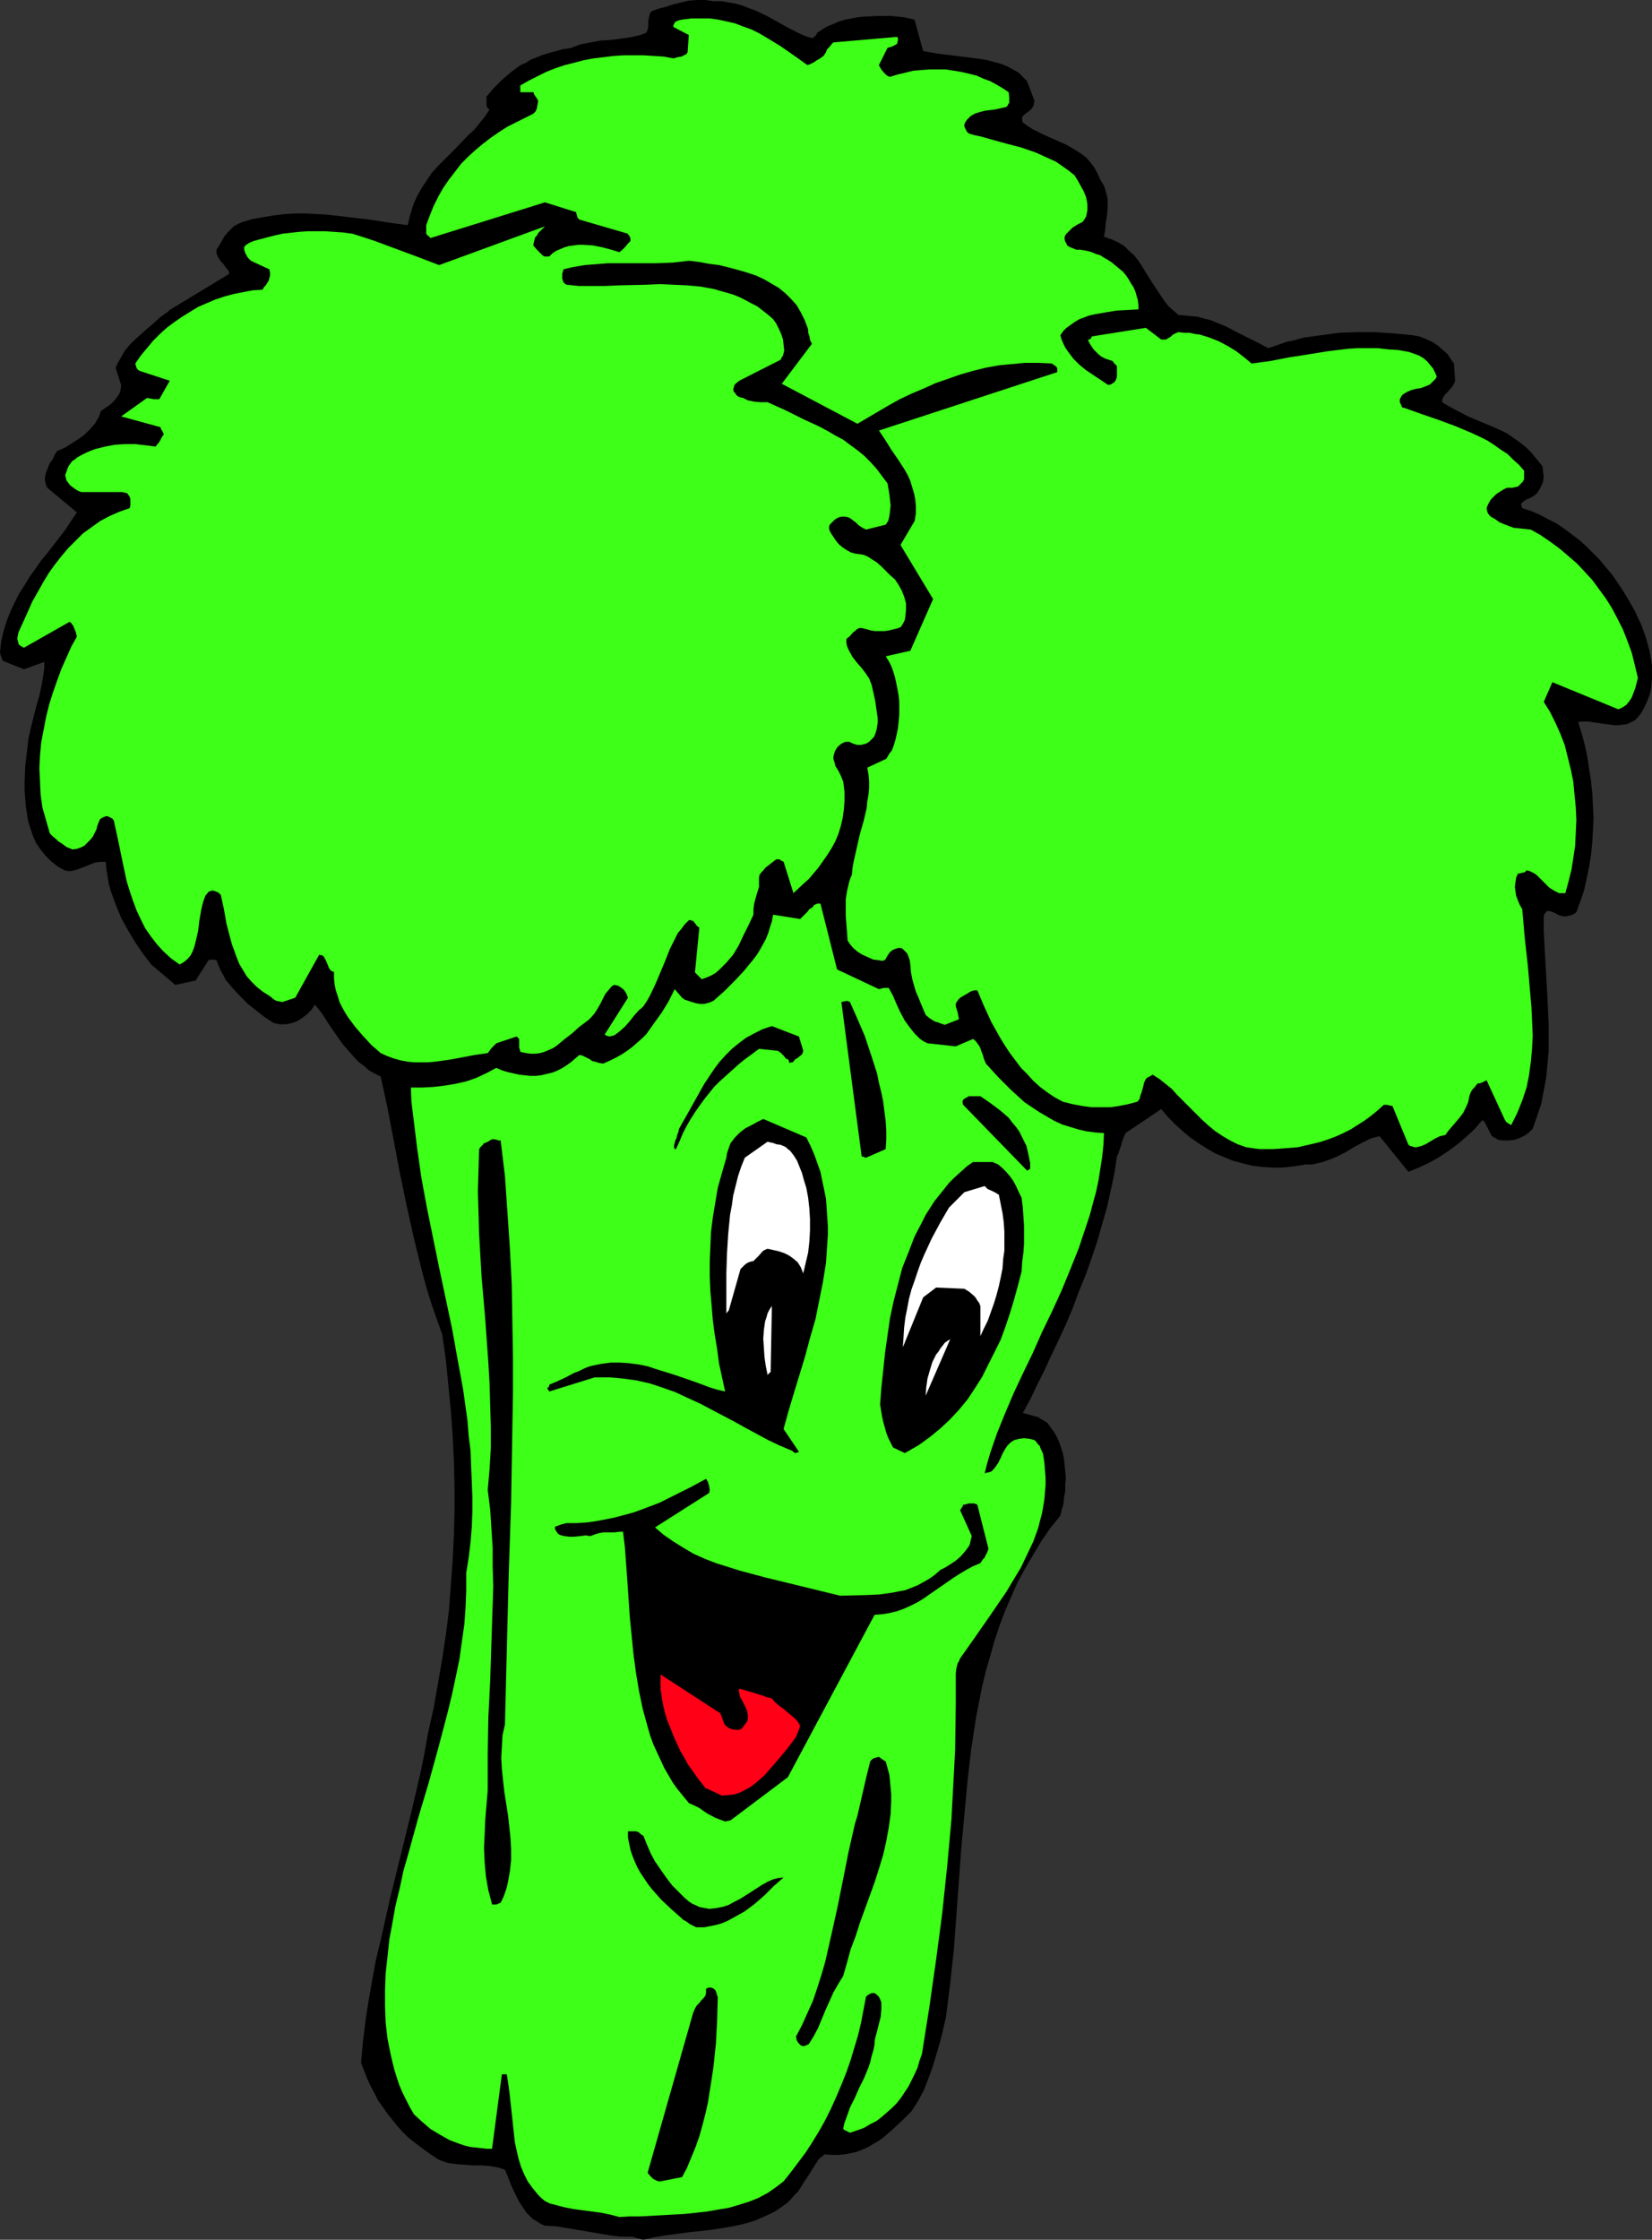
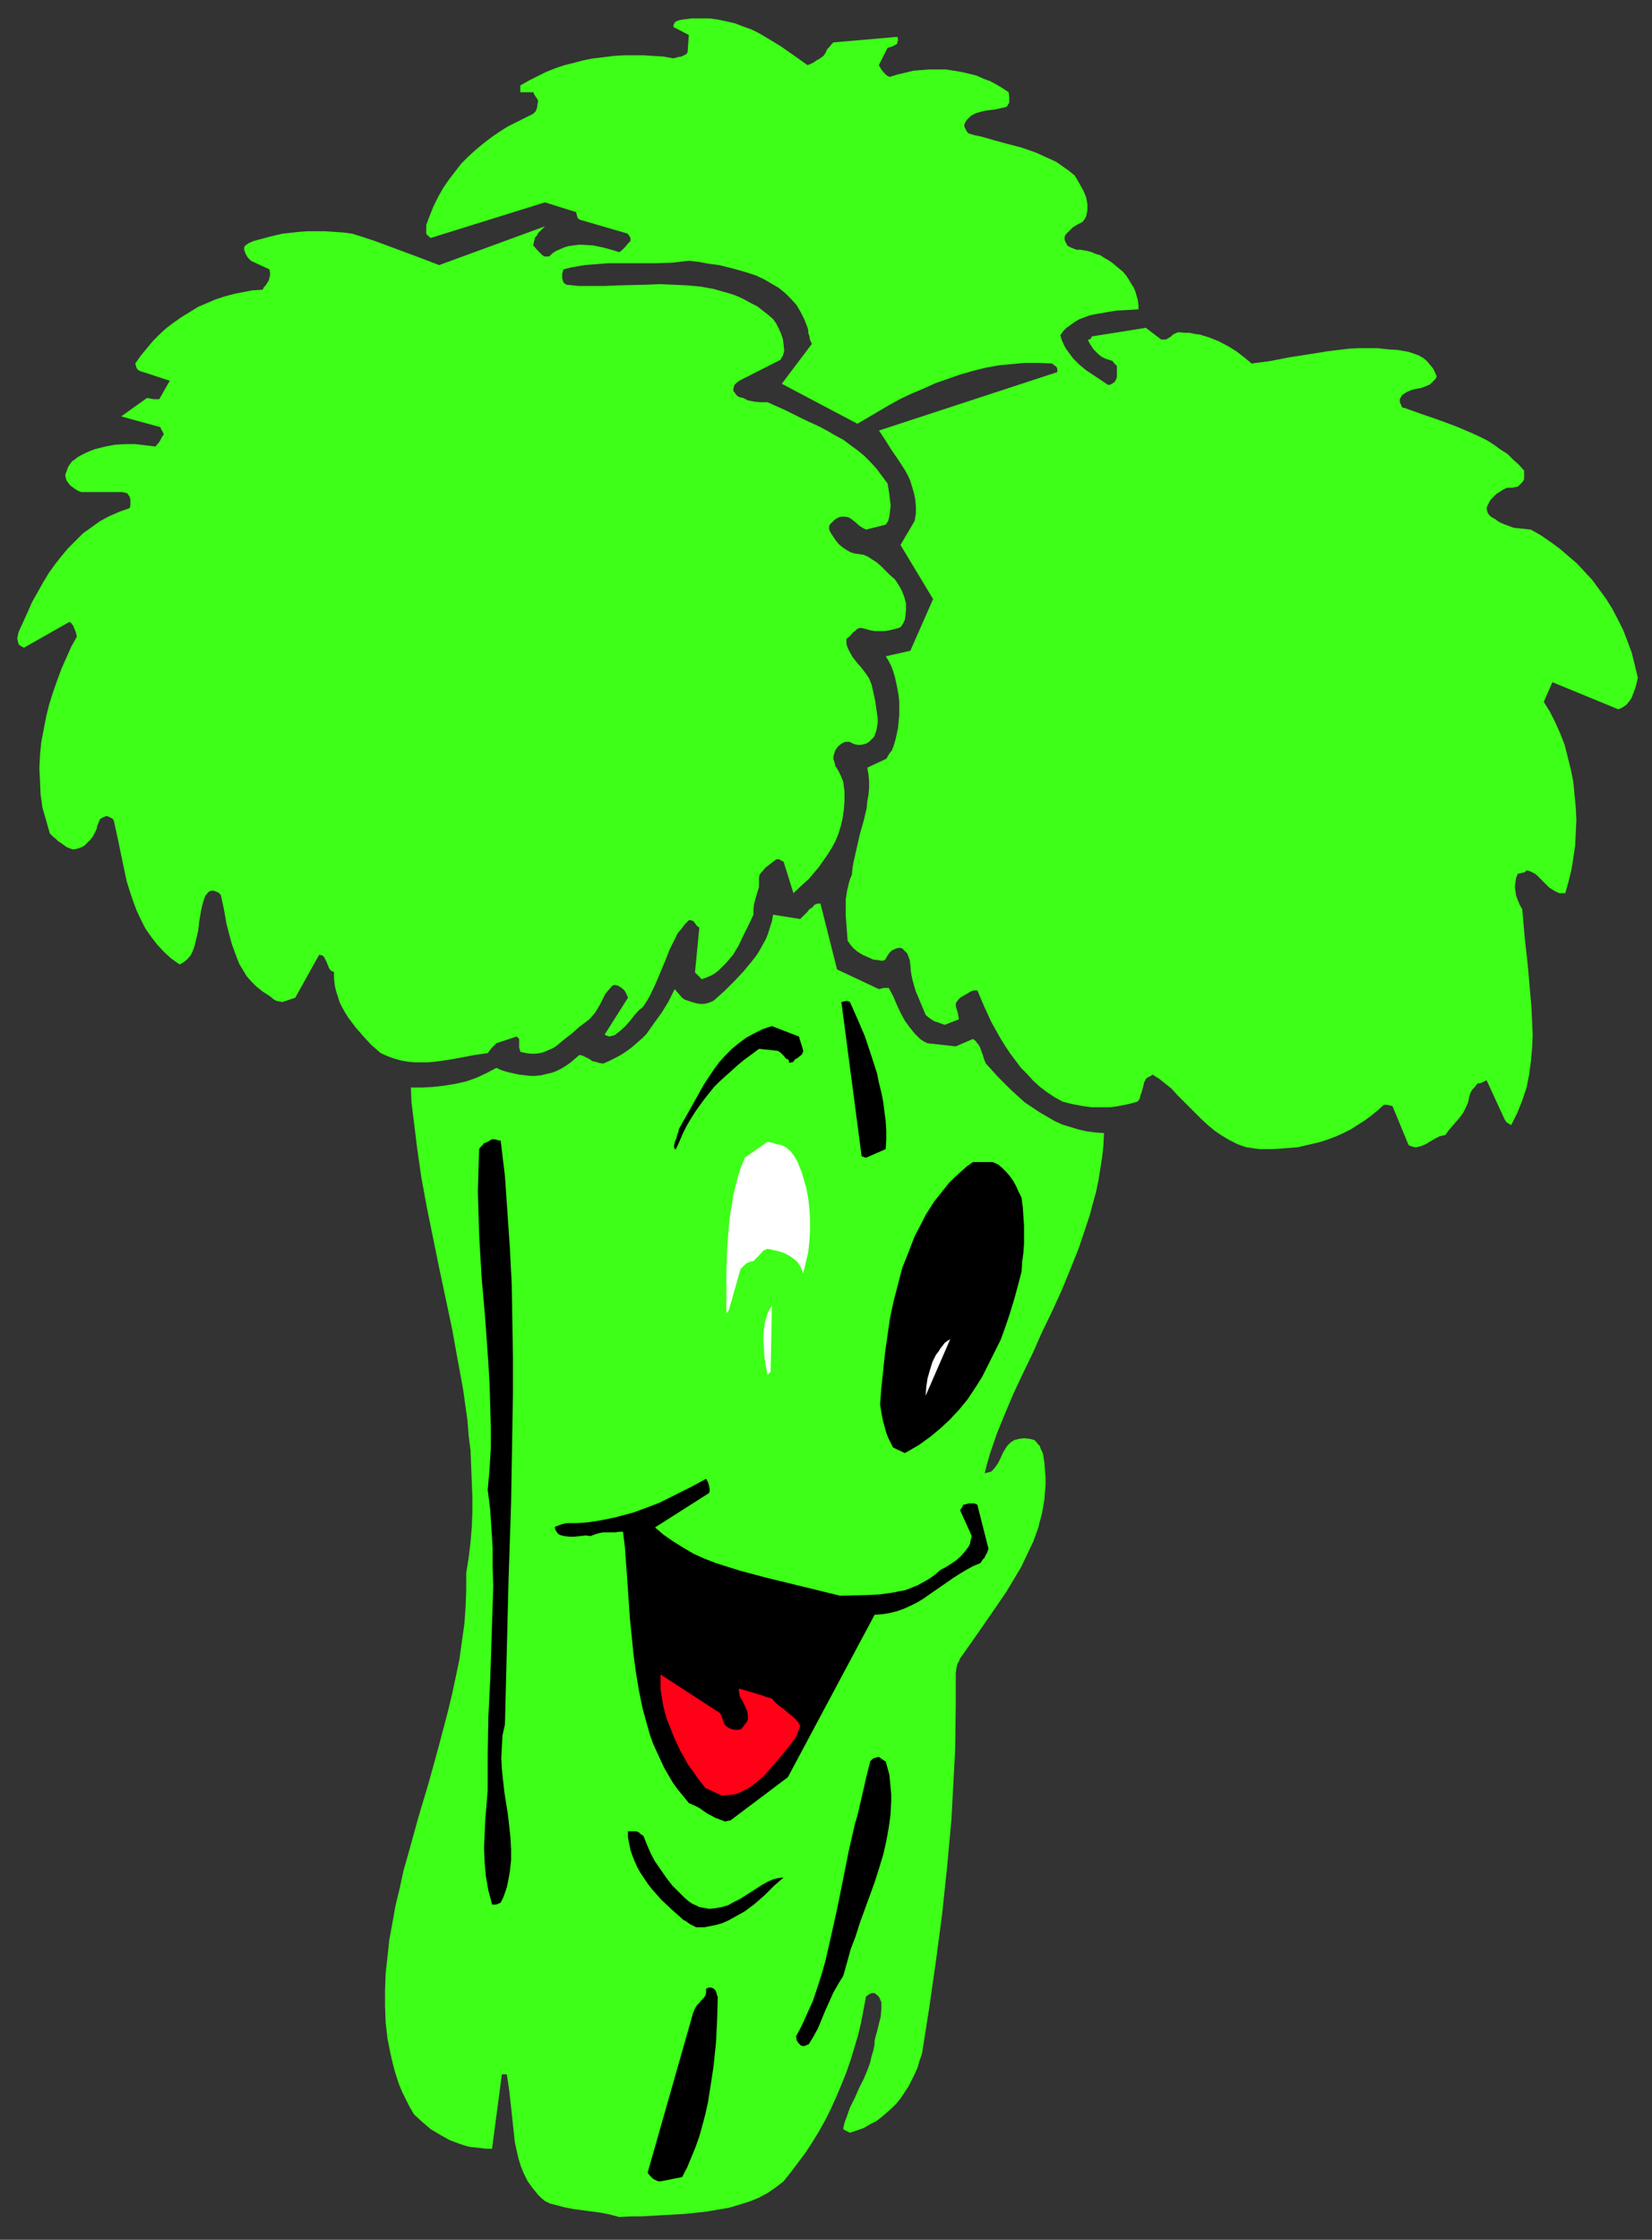
<svg xmlns="http://www.w3.org/2000/svg" xmlns:ns1="http://sodipodi.sourceforge.net/DTD/sodipodi-0.dtd" xmlns:ns2="http://www.inkscape.org/namespaces/inkscape" version="1.0" width="114.844mm" height="155.668mm" id="svg19" ns1:docname="Broccoli - Happy.wmf">
  <rect width="100%" height="100%" fill="#333333" stroke="none" />
  <ns1:namedview id="namedview19" pagecolor="#ffffff" bordercolor="#000000" borderopacity="0.25" ns2:showpageshadow="2" ns2:pageopacity="0.0" ns2:pagecheckerboard="0" ns2:deskcolor="#d1d1d1" ns2:document-units="mm" />
  <defs id="defs1">
    <pattern id="WMFhbasepattern" patternUnits="userSpaceOnUse" width="6" height="6" x="0" y="0" />
  </defs>
-   <path style="fill:#000000;fill-opacity:1;fill-rule:evenodd;stroke:none" d="m 169.033,588.353 2.747,-0.646 2.909,-0.485 5.979,-0.808 5.979,-0.646 3.07,-0.485 2.909,-0.485 2.909,-0.646 2.747,-0.808 2.586,-1.131 2.424,-1.131 1.293,-0.808 1.131,-0.808 1.131,-0.808 0.97,-0.97 0.97,-1.131 0.97,-0.97 0.808,-1.293 0.808,-1.293 0.646,-0.97 0.646,-0.97 1.293,-2.101 0.646,-0.97 0.485,-0.808 0.808,-0.646 0.808,-0.646 1.778,0.162 h 1.778 l 1.778,-0.162 1.616,-0.323 1.454,-0.323 1.616,-0.646 1.454,-0.646 1.293,-0.808 1.454,-0.808 1.293,-0.97 2.424,-2.101 2.424,-2.262 2.424,-2.424 1.778,-2.747 1.454,-2.747 1.131,-2.909 1.131,-3.07 0.97,-3.232 0.97,-3.232 0.808,-3.232 0.808,-3.555 1.131,-8.888 0.97,-9.049 1.293,-17.775 0.646,-8.726 0.808,-8.726 0.808,-8.726 0.97,-8.403 0.646,-4.201 0.646,-4.201 0.808,-4.201 0.808,-4.04 0.97,-4.04 1.131,-3.878 1.131,-4.04 1.293,-3.878 1.454,-3.878 1.616,-3.717 1.616,-3.717 1.939,-3.555 2.101,-3.555 2.101,-3.555 2.424,-3.555 2.747,-3.393 0.323,-1.454 0.485,-1.616 0.162,-1.778 0.323,-1.616 v -1.778 l 0.162,-1.616 -0.162,-1.778 -0.162,-1.616 -0.162,-1.616 -0.323,-1.616 -0.485,-1.454 -0.485,-1.454 -0.646,-1.454 -0.808,-1.293 -0.808,-1.131 -0.808,-1.131 -0.808,-0.485 -0.808,-0.485 -0.323,-0.162 -0.162,-0.162 -0.162,-0.162 v 0 l -4.202,-1.131 1.939,-3.555 1.778,-3.717 1.939,-3.878 1.778,-3.878 1.939,-4.04 1.939,-4.201 1.778,-4.201 1.616,-4.363 1.778,-4.363 1.616,-4.525 1.454,-4.363 1.293,-4.525 1.293,-4.525 0.97,-4.363 0.97,-4.525 0.646,-4.363 0.323,-0.646 0.162,-0.485 0.323,-0.97 0.323,-0.808 0.162,-0.808 0.485,-1.293 0.485,-1.131 9.373,-6.302 1.778,2.101 1.939,1.939 1.939,1.778 1.939,1.616 2.101,1.454 2.262,1.454 2.262,1.293 2.262,0.97 2.424,0.97 2.424,0.646 2.586,0.646 2.586,0.323 2.747,0.162 h 2.747 l 2.909,-0.323 3.07,-0.485 h 1.616 l 1.454,-0.323 1.454,-0.323 1.293,-0.485 1.293,-0.485 1.131,-0.485 2.262,-1.131 2.101,-1.293 2.101,-1.131 2.262,-1.131 1.131,-0.323 1.293,-0.323 7.595,9.372 2.747,-1.131 2.747,-1.293 2.586,-1.454 2.424,-1.616 2.424,-1.778 2.262,-1.939 2.262,-2.101 1.939,-2.262 0.485,0.323 0.323,0.485 0.646,1.293 0.646,1.293 0.323,0.646 0.646,0.485 0.646,0.323 0.485,0.323 1.454,0.162 h 1.293 l 1.454,-0.162 1.454,-0.485 1.293,-0.646 1.131,-0.808 0.97,-0.97 1.131,-3.232 1.131,-3.393 0.646,-3.393 0.646,-3.393 0.323,-3.555 0.323,-3.393 v -3.555 -3.555 l -0.323,-7.11 -0.808,-14.22 -0.162,-3.555 v -3.393 l 0.162,-0.646 0.323,-0.323 0.162,-0.323 0.323,-0.162 h 0.162 0.323 l 0.646,0.162 0.808,0.323 0.808,0.485 0.808,0.323 1.131,0.162 0.646,-0.162 0.808,-0.162 0.808,-0.323 0.646,-0.485 1.131,-3.07 0.97,-2.909 0.646,-3.07 0.646,-3.07 0.485,-3.07 0.323,-3.232 0.162,-3.07 0.162,-3.232 -0.162,-3.232 -0.162,-3.232 -0.323,-3.232 -0.485,-3.07 -0.485,-3.232 -0.646,-3.07 -0.808,-3.07 -0.97,-3.07 0.808,-0.162 h 0.97 0.97 l 0.97,0.162 2.262,0.323 2.424,0.323 1.131,0.162 h 1.131 l 1.131,-0.162 1.131,-0.162 0.97,-0.485 0.97,-0.485 0.808,-0.808 0.808,-0.97 0.97,-1.778 0.808,-1.778 0.646,-1.778 0.323,-1.778 0.162,-1.939 V 176.619 174.68 l -0.323,-1.939 -0.323,-1.778 -0.485,-1.778 -0.485,-1.778 -0.646,-1.778 -0.646,-1.778 -0.808,-1.616 -0.646,-1.454 -0.808,-1.454 -1.293,-2.262 -1.293,-2.101 -1.293,-1.939 -1.454,-2.101 -1.616,-1.939 -1.616,-1.939 -1.778,-1.778 -1.778,-1.778 -1.778,-1.616 -1.939,-1.454 -1.939,-1.454 -2.101,-1.454 -2.262,-1.131 -2.101,-1.131 -2.262,-0.97 -2.424,-0.808 -0.162,-0.485 -0.162,-0.485 0.162,-0.323 0.323,-0.323 0.485,-0.323 0.485,-0.323 1.131,-0.485 0.808,-0.485 0.808,-0.646 0.646,-0.97 0.485,-0.97 0.485,-1.131 0.162,-1.293 -0.162,-1.293 -0.162,-1.454 -1.454,-1.778 -1.454,-1.778 -1.454,-1.454 -1.616,-1.293 -1.616,-1.131 -1.616,-1.131 -1.616,-0.808 -1.778,-0.808 -6.949,-2.909 -3.394,-1.778 -1.778,-0.97 -1.616,-0.97 v -0.485 -0.323 l 0.323,-0.646 0.485,-0.646 0.646,-0.646 1.131,-1.293 0.485,-0.808 0.323,-0.808 -0.323,-4.525 -0.808,-1.131 -0.808,-1.293 -1.293,-1.131 -1.293,-1.131 -1.454,-0.97 -1.778,-0.808 -1.616,-0.646 -1.778,-0.323 -5.01,-0.485 -4.848,-0.323 h -4.848 l -4.686,0.162 -4.686,0.646 -2.424,0.323 -2.262,0.323 -2.262,0.646 -2.262,0.485 -2.262,0.808 -2.424,0.808 -2.747,-1.454 -2.586,-1.293 -2.909,-1.454 -2.747,-1.454 -2.747,-1.131 -1.616,-0.646 -1.454,-0.323 -1.616,-0.485 -1.616,-0.162 -1.778,-0.162 -1.778,-0.162 -1.293,-1.131 -1.293,-1.131 -1.131,-1.454 -0.97,-1.454 -1.939,-2.909 -1.939,-3.07 -0.97,-1.616 -0.97,-1.454 -1.131,-1.454 -1.293,-1.131 -1.293,-1.293 -1.616,-0.97 -1.778,-0.808 -1.939,-0.646 0.323,-1.778 0.162,-1.939 0.323,-1.939 0.162,-1.939 v -2.101 l -0.162,-0.97 -0.485,-1.778 -0.323,-0.97 -0.485,-0.808 -0.485,-0.808 -0.808,-1.778 -0.808,-1.454 -0.97,-1.293 -1.131,-1.293 -1.293,-0.97 -1.293,-0.808 -1.293,-0.808 -1.454,-0.808 -5.818,-2.585 -2.909,-1.454 -1.293,-0.808 -1.293,-0.97 -0.162,-0.485 v -0.485 -0.323 l 0.162,-0.323 0.485,-0.485 0.646,-0.485 0.646,-0.485 0.646,-0.646 0.162,-0.323 0.323,-0.485 v -0.485 l 0.162,-0.646 -1.939,-5.171 -1.131,-1.131 -1.131,-1.131 -1.454,-0.808 -1.454,-0.808 -1.616,-0.646 -1.778,-0.485 -1.778,-0.485 -1.778,-0.323 -3.878,-0.485 -3.878,-0.485 -3.878,-0.485 -1.778,-0.323 -1.778,-0.323 -2.262,-8.241 -1.454,-0.323 -1.454,-0.323 -1.616,-0.162 -1.616,-0.162 h -1.616 -1.778 l -3.555,0.162 -1.778,0.162 -1.616,0.323 -1.778,0.323 -1.616,0.485 -1.454,0.646 -1.616,0.646 -1.293,0.808 -1.293,0.808 -0.162,0.323 -0.162,0.323 -0.485,0.485 -0.485,0.323 h -0.162 v 0 l -1.616,-0.485 -1.454,-0.646 -2.909,-1.454 -2.909,-1.616 -2.909,-1.616 -3.07,-1.454 -1.778,-0.646 -1.616,-0.646 -1.778,-0.485 -1.778,-0.323 -1.939,-0.323 h -2.101 L 185.355,0 h -2.262 l -2.101,0.162 -2.101,0.485 -1.939,0.485 -1.939,0.646 -1.939,0.485 -1.778,0.646 -0.485,0.485 -0.162,0.646 -0.162,0.646 -0.162,0.808 v 1.616 l -0.162,0.646 -0.323,0.808 -1.131,0.485 -1.131,0.323 -2.262,0.485 -2.424,0.323 -2.586,0.323 -2.586,0.162 -2.586,0.485 -2.586,0.485 -1.293,0.485 -1.293,0.485 -2.101,0.323 -1.778,0.485 -1.778,0.485 -1.616,0.485 -1.616,0.646 -1.616,0.646 -1.293,0.808 -1.454,0.646 -1.293,0.97 -1.131,0.808 -2.424,2.101 -2.101,2.101 -1.939,2.262 v 0.97 0.97 0.323 l 0.162,0.485 0.162,0.323 0.485,0.323 -1.293,1.939 -1.293,1.616 -1.454,1.778 -1.616,1.454 -3.07,3.232 -3.232,3.232 -1.616,1.616 -1.616,1.778 -1.293,1.939 -1.293,1.939 -1.293,2.262 -0.97,2.262 -0.808,2.585 -0.323,1.293 -0.323,1.454 -2.424,-0.323 -2.424,-0.323 -5.171,-0.808 -5.494,-0.646 -5.494,-0.646 -2.909,-0.162 -2.747,-0.162 h -2.747 l -2.909,0.162 -2.747,0.323 -2.909,0.485 -2.747,0.485 -2.747,0.808 -1.131,0.485 -1.131,0.646 -0.808,0.808 -0.808,0.808 -0.808,0.97 -0.646,1.131 -0.646,1.131 -0.808,1.293 v 0.485 0.485 l 0.323,0.808 0.485,0.808 0.485,0.646 0.646,0.646 0.485,0.808 0.646,0.646 0.323,0.97 -15.998,9.695 v 0.162 l -2.262,1.616 -1.939,1.778 -1.939,1.616 -1.939,1.778 -1.778,1.616 -1.616,1.939 -0.646,1.131 -0.646,1.131 -0.646,1.131 -0.485,1.131 1.454,4.525 -0.162,1.293 -0.323,0.97 -0.646,0.97 -0.646,0.808 -0.808,0.808 -0.808,0.646 -1.939,1.293 -0.323,0.97 -0.323,0.808 -0.485,0.808 -0.485,0.808 -1.293,1.454 -1.454,1.454 -1.616,1.131 -1.778,1.131 -1.778,1.131 -1.939,0.808 -0.646,0.97 -0.485,1.131 -0.808,1.131 -0.485,1.131 -0.485,1.293 -0.323,1.293 v 0.808 l 0.162,0.646 0.162,0.646 0.323,0.646 7.757,6.464 -1.454,2.101 -1.454,2.262 -3.232,4.201 -1.616,2.101 -1.616,1.939 -3.07,4.363 -1.293,2.101 -1.454,2.262 -1.131,2.262 -1.131,2.424 -0.97,2.424 -0.808,2.585 -0.646,2.747 L 0,171.287 l 0.162,0.808 0.323,0.808 0.162,0.485 v 0.162 0 l 5.656,2.262 5.333,-1.939 v 1.454 l -0.162,1.454 -0.485,2.909 -0.646,3.07 -0.808,2.747 -1.454,5.817 -0.646,2.909 -0.323,2.909 -0.485,4.201 -0.162,4.201 v 2.101 l 0.162,2.101 0.162,2.101 0.323,2.101 0.323,1.939 0.646,1.939 0.646,1.939 0.808,1.778 1.131,1.616 1.293,1.616 1.454,1.454 1.616,1.293 0.808,0.485 0.646,0.323 0.485,0.323 h 0.162 v 0 l 0.808,0.162 h 0.646 l 1.454,-0.323 1.293,-0.485 1.293,-0.485 1.131,-0.485 1.293,-0.485 1.293,-0.162 h 0.646 0.808 l 0.162,1.939 0.323,1.939 0.323,1.939 0.485,1.778 0.646,1.778 0.646,1.778 1.454,3.555 1.778,3.232 1.939,3.232 2.101,3.07 2.101,2.747 6.302,5.333 5.333,-1.131 3.394,-5.332 0.323,-0.162 h 0.646 0.646 l 0.485,0.162 0.485,1.293 0.646,1.454 0.646,1.131 0.646,1.293 0.97,1.131 0.808,0.97 1.939,2.101 2.101,2.101 2.262,1.778 2.262,1.778 2.262,1.454 0.808,0.162 0.808,0.162 h 1.616 l 1.616,-0.323 1.293,-0.485 1.293,-0.808 1.293,-0.97 1.131,-1.131 0.97,-1.454 1.939,2.424 1.616,2.585 1.778,2.585 1.939,2.747 2.101,2.424 1.131,1.293 1.131,1.131 1.293,0.97 1.293,1.131 1.454,0.808 1.616,0.808 1.778,8.241 1.616,8.403 1.616,8.564 1.778,8.564 1.939,8.726 2.101,8.564 1.131,4.201 1.293,4.201 1.454,4.201 1.454,4.04 0.97,6.787 0.646,6.625 0.646,6.625 0.485,6.625 0.323,6.625 0.162,6.464 v 6.464 l -0.162,6.625 -0.323,6.464 -0.485,6.625 -0.485,6.464 -0.808,6.464 -0.97,6.464 -1.131,6.464 -1.131,6.464 -1.454,6.464 -0.97,5.494 -1.131,5.494 -2.586,10.988 -5.333,21.653 -2.424,10.827 -1.293,5.332 -0.97,5.333 -0.97,5.494 -0.808,5.333 -0.646,5.332 -0.485,5.333 0.808,2.101 0.808,2.101 0.97,2.101 0.97,1.778 0.97,1.939 1.293,1.778 1.131,1.616 1.293,1.616 1.293,1.616 1.293,1.454 1.454,1.454 1.616,1.293 3.232,2.424 1.616,1.131 1.778,1.131 1.293,0.485 0.97,0.323 2.262,0.323 2.262,0.162 2.101,0.162 h 2.262 l 2.101,0.162 1.939,0.323 1.131,0.323 0.97,0.323 0.808,1.939 0.808,2.101 0.97,2.101 1.131,2.262 1.293,1.939 0.646,0.97 0.808,0.808 0.808,0.808 1.131,0.646 0.97,0.646 1.131,0.485 2.909,0.162 2.909,0.485 2.909,0.485 2.909,0.485 5.656,0.97 2.747,0.323 h 2.909 l 0.646,0.162 0.485,0.162 0.646,0.162 0.646,0.162 z" id="path1" />
  <path style="fill:#3dff17;fill-opacity:1;fill-rule:evenodd;stroke:none" d="m 162.731,582.374 2.747,-0.162 h 2.747 l 2.909,-0.162 2.909,-0.162 5.818,-0.323 3.07,-0.323 2.909,-0.323 2.747,-0.485 2.909,-0.485 2.747,-0.808 2.586,-0.808 2.424,-0.97 2.424,-1.293 2.101,-1.454 2.101,-1.616 1.939,-2.424 1.939,-2.585 1.939,-2.585 1.778,-2.747 1.778,-2.909 1.616,-2.909 1.454,-2.909 1.454,-3.232 1.293,-3.07 1.293,-3.232 1.131,-3.232 0.97,-3.232 0.97,-3.232 0.808,-3.393 0.646,-3.393 0.646,-3.393 0.162,-0.162 0.162,-0.162 0.485,-0.323 0.646,-0.323 h 0.808 l 0.646,0.485 0.485,0.485 0.323,0.646 0.323,0.808 v 0.808 0.97 l -0.162,1.939 -0.485,1.939 -0.485,1.939 -0.485,1.778 -0.162,0.808 v 0.808 l -0.323,1.616 -0.485,1.616 -0.323,1.454 -0.485,1.454 -1.131,2.747 -1.293,2.585 -1.131,2.585 -1.293,2.585 -0.97,2.747 -0.485,1.293 -0.323,1.454 0.162,0.323 0.323,0.162 0.646,0.323 0.646,0.323 1.939,-0.646 1.778,-0.646 1.616,-0.97 1.616,-0.808 1.454,-1.131 1.293,-1.131 1.293,-1.131 1.293,-1.293 1.131,-1.454 0.97,-1.454 0.97,-1.454 0.808,-1.616 0.808,-1.616 0.808,-1.778 0.485,-1.778 0.646,-1.778 1.939,-12.281 1.778,-12.443 1.616,-12.281 1.293,-12.281 1.131,-12.443 0.323,-6.14 0.323,-5.979 0.323,-6.14 0.162,-12.119 v -6.14 -1.778 l 0.162,-1.293 0.323,-1.293 0.323,-0.485 0.323,-0.808 1.939,-2.747 1.939,-2.747 4.04,-5.817 2.101,-3.07 2.101,-3.07 1.939,-3.232 1.939,-3.232 1.616,-3.393 1.616,-3.393 1.293,-3.555 0.485,-1.939 0.485,-1.778 0.323,-1.778 0.323,-1.939 0.162,-1.939 0.162,-1.939 v -1.939 l -0.162,-1.939 -0.162,-2.101 -0.323,-2.101 -0.323,-0.808 -0.323,-0.646 -0.162,-0.485 v -0.162 0 l -0.646,-0.646 -0.323,-0.485 -0.485,-0.485 -0.646,-0.162 -0.646,-0.162 -1.454,-0.162 -1.293,0.162 -0.646,0.162 -0.646,0.162 -0.485,0.323 -0.485,0.323 -0.808,0.808 -0.646,0.97 -0.646,1.131 -0.485,1.131 -0.646,1.293 -0.646,0.97 -0.808,0.97 -0.323,0.323 -0.485,0.162 -0.646,0.162 -0.646,0.162 0.646,-2.585 0.808,-2.747 1.778,-5.171 2.101,-5.171 2.262,-5.333 2.424,-5.171 2.586,-5.333 2.424,-5.494 2.586,-5.332 2.586,-5.656 2.262,-5.494 2.262,-5.656 1.939,-5.817 0.97,-2.909 0.808,-3.07 0.808,-2.909 0.646,-3.07 0.485,-3.07 0.485,-3.07 0.323,-3.07 0.162,-3.232 -2.262,-0.162 -2.424,-0.323 -2.101,-0.485 -2.101,-0.646 -2.101,-0.646 -2.101,-0.97 -1.939,-1.131 -1.939,-1.131 -1.939,-1.293 -1.939,-1.293 -1.778,-1.616 -1.778,-1.616 -1.616,-1.616 -1.778,-1.778 -3.232,-3.555 -0.485,-1.131 -0.323,-1.131 -0.323,-0.808 -0.323,-0.97 -0.323,-0.646 -0.485,-0.646 -0.485,-0.646 -0.646,-0.485 v 0 l -4.525,1.939 -7.434,-0.808 -0.97,-0.485 -0.97,-0.646 -0.646,-0.646 -0.808,-0.808 -1.293,-1.616 -1.293,-1.778 -1.131,-2.101 -0.97,-2.101 -0.97,-2.262 -1.131,-2.101 h -1.293 l -0.646,0.162 -0.646,0.162 -10.989,-5.171 -4.363,-17.29 h -0.808 l -0.808,0.323 -0.485,0.646 -0.808,0.485 -0.485,0.646 -0.646,0.646 -1.293,1.293 -7.11,-1.131 -0.323,1.778 -0.485,1.454 -0.485,1.616 -0.646,1.616 -0.808,1.454 -0.808,1.454 -0.808,1.293 -1.131,1.454 -2.262,2.747 -2.424,2.585 -2.586,2.585 -2.909,2.585 -1.131,0.485 -1.293,0.323 h -1.131 l -0.97,-0.162 -1.131,-0.323 -0.97,-0.323 -0.97,-0.323 -0.646,-0.485 -0.97,-1.131 -0.97,-1.131 -1.616,3.232 -1.778,2.909 -2.101,2.909 -1.939,2.747 -1.131,1.131 -1.293,1.131 -1.293,1.131 -1.293,0.97 -1.454,0.97 -1.454,0.808 -1.616,0.808 -1.778,0.808 -1.131,-0.162 -0.97,-0.323 -0.808,-0.162 -0.646,-0.485 -1.293,-0.646 -0.646,-0.323 -0.808,-0.162 -1.131,0.97 -1.131,0.97 -1.131,0.808 -1.293,0.808 -1.293,0.646 -1.293,0.485 -1.454,0.323 -1.293,0.323 -1.454,0.162 h -1.454 l -1.454,-0.162 -1.454,-0.162 -1.454,-0.323 -1.454,-0.323 -1.616,-0.485 -1.454,-0.646 -2.424,1.293 -2.747,1.293 -2.747,0.97 -2.909,0.646 -2.909,0.485 -2.909,0.323 -2.909,0.162 h -2.909 l 0.162,3.878 0.485,3.878 0.97,7.918 1.131,7.918 1.454,7.918 1.616,7.918 1.616,7.918 3.394,15.998 1.454,8.08 1.454,7.918 1.131,8.08 0.323,4.04 0.485,3.878 0.162,4.04 0.162,4.04 0.162,4.04 v 4.04 l -0.162,4.04 -0.323,3.878 -0.485,4.04 -0.646,4.04 v 4.525 l -0.162,4.363 -0.323,4.525 -0.646,4.525 -0.646,4.686 -0.97,4.686 -0.97,4.525 -1.131,4.686 -2.424,9.211 -2.586,9.372 -2.747,9.211 -2.586,9.372 -1.293,4.525 -0.97,4.525 -1.131,4.686 -0.808,4.525 -0.808,4.363 -0.485,4.525 -0.485,4.363 -0.162,4.363 v 4.201 l 0.162,4.363 0.485,4.201 0.808,4.04 0.485,2.101 0.485,1.939 0.646,2.101 0.646,1.939 0.808,1.939 0.97,1.939 0.97,1.939 1.131,1.939 2.101,1.939 2.262,1.939 2.424,1.454 2.586,1.454 1.293,0.485 1.293,0.485 1.454,0.485 1.293,0.323 1.454,0.162 1.454,0.162 1.454,0.162 h 1.454 l 2.586,-19.553 h 1.293 l 0.323,2.101 0.323,2.262 0.485,4.363 0.485,4.525 0.485,4.525 0.485,2.262 0.485,2.101 0.646,2.101 0.808,1.939 0.97,1.939 1.293,1.778 1.454,1.778 0.808,0.808 0.97,0.808 1.293,0.646 1.293,0.323 2.424,0.646 2.424,0.485 2.424,0.323 2.424,0.323 2.424,0.323 2.424,0.485 z" id="path2" />
  <path style="fill:#000000;fill-opacity:1;fill-rule:evenodd;stroke:none" d="m 173.558,573.002 5.656,-1.131 1.293,-2.424 1.131,-2.747 1.131,-2.747 0.97,-2.747 0.808,-2.909 0.808,-3.07 0.646,-2.909 0.485,-3.07 0.485,-3.07 0.485,-3.232 0.646,-6.14 0.323,-6.14 0.162,-6.14 -0.162,-0.323 -0.162,-0.646 -0.162,-0.485 -0.323,-0.485 -0.485,-0.323 -0.485,-0.162 h -0.646 l -0.646,0.323 v 0.97 l -0.162,0.808 -0.485,0.646 -0.646,0.646 -0.485,0.646 -0.646,0.646 -0.485,0.808 -0.485,1.131 -11.958,42.014 0.646,0.808 0.808,0.808 0.97,0.485 0.485,0.162 z" id="path3" />
  <path style="fill:#000000;fill-opacity:1;fill-rule:evenodd;stroke:none" d="m 211.372,537.452 1.131,-0.485 1.293,-2.101 1.131,-2.101 1.939,-4.686 2.101,-4.686 1.293,-2.262 1.293,-2.101 0.97,-3.393 0.97,-3.555 1.293,-3.393 1.131,-3.555 2.586,-7.11 1.293,-3.555 1.131,-3.555 1.131,-3.717 0.808,-3.555 0.646,-3.555 0.485,-3.555 0.162,-3.393 v -1.939 l -0.162,-1.616 -0.162,-1.778 -0.162,-1.616 -0.485,-1.778 -0.485,-1.778 v 0 h -0.162 l -0.485,-0.323 -1.131,-0.808 -0.646,0.162 -0.646,0.162 -0.485,0.323 -0.485,0.485 -0.485,1.939 -0.485,1.939 -0.485,2.101 -0.485,2.101 -0.97,4.201 -0.485,2.101 -0.646,2.101 -1.616,7.11 -1.454,7.272 -1.454,7.272 -1.616,7.272 -0.808,3.555 -0.808,3.555 -0.97,3.393 -1.131,3.555 -1.131,3.393 -1.454,3.232 -1.454,3.232 -1.616,3.07 0.162,0.323 v 0.485 l 0.485,0.808 0.323,0.323 0.323,0.323 0.485,0.162 z" id="path4" />
  <path style="fill:#000000;fill-opacity:1;fill-rule:evenodd;stroke:none" d="m 183.254,506.265 h 1.778 l 1.616,-0.323 1.616,-0.323 1.616,-0.485 1.454,-0.646 1.454,-0.808 1.454,-0.808 1.454,-0.808 2.586,-1.939 2.586,-2.262 2.424,-2.424 2.586,-2.262 -1.454,0.162 -1.293,0.323 -1.454,0.646 -1.454,0.808 -2.747,1.778 -3.07,1.939 -1.616,0.808 -1.454,0.808 -1.616,0.485 -1.778,0.323 -1.616,0.162 -0.808,-0.162 -0.97,-0.162 -0.808,-0.162 -0.97,-0.485 -0.808,-0.323 -0.97,-0.646 -1.131,-0.97 -1.131,-1.131 -2.101,-2.101 -1.616,-2.101 -1.454,-2.101 -1.454,-2.101 -1.131,-2.101 -0.97,-2.262 -0.97,-2.424 h -0.162 l -0.162,-0.162 -0.485,-0.323 -0.485,-0.485 h -0.323 l -0.162,-0.162 h -2.262 v 1.616 l 0.323,1.616 0.323,1.616 0.485,1.454 0.646,1.616 0.646,1.454 0.808,1.454 0.97,1.454 0.97,1.454 1.131,1.454 2.424,2.747 2.747,2.585 2.747,2.424 0.323,0.323 0.646,0.323 1.131,0.808 0.97,0.485 0.646,0.323 z" id="path5" />
  <path style="fill:#000000;fill-opacity:1;fill-rule:evenodd;stroke:none" d="m 130.411,500.286 1.131,-0.485 0.646,-1.293 0.485,-1.293 0.485,-1.454 0.323,-1.454 0.485,-2.747 0.323,-2.909 v -2.909 l -0.162,-2.909 -0.323,-3.07 -0.323,-2.909 -0.485,-3.07 -0.485,-3.07 -0.323,-2.909 -0.323,-3.07 -0.162,-2.909 0.162,-3.07 0.162,-2.909 0.646,-2.909 0.485,-19.391 0.485,-19.391 0.646,-19.391 0.323,-19.229 0.162,-9.534 v -9.695 l -0.162,-9.534 -0.162,-9.534 -0.485,-9.372 -0.646,-9.534 -0.646,-9.372 -1.131,-9.372 h -0.485 l -0.485,-0.162 -0.646,-0.162 h -0.646 l -0.323,0.162 -0.485,0.323 -0.646,0.323 -0.808,0.323 v 0.162 l -0.323,0.323 -0.485,0.485 -0.323,0.485 -0.162,5.494 -0.162,5.656 0.162,5.494 0.162,5.656 0.646,11.311 0.485,5.494 0.485,5.656 0.808,11.311 0.323,5.656 0.162,5.494 0.162,5.656 v 5.656 l -0.323,5.494 -0.485,5.494 0.646,5.171 0.323,5.009 0.323,5.009 v 5.009 l 0.162,5.009 -0.162,5.009 -0.323,9.857 -0.323,10.019 -0.485,9.695 -0.162,9.534 v 4.848 4.686 l -0.323,3.878 -0.323,3.878 -0.162,3.717 -0.162,3.717 0.162,3.878 0.323,3.555 0.646,3.717 0.485,1.778 0.485,1.939 z" id="path6" />
  <path style="fill:#000000;fill-opacity:1;fill-rule:evenodd;stroke:none" d="m 191.98,478.148 15.029,-11.311 22.786,-42.66 2.101,-0.162 1.939,-0.323 1.939,-0.485 1.778,-0.646 1.778,-0.808 1.616,-0.808 1.616,-0.97 1.616,-1.131 6.302,-4.363 1.778,-1.131 1.616,-0.97 1.778,-0.97 1.939,-0.808 0.323,-0.485 0.323,-0.485 0.485,-0.485 0.162,-0.485 0.485,-0.808 0.323,-0.97 v -0.162 l -2.909,-11.473 -0.808,-0.323 h -0.646 -0.808 l -1.131,0.323 h -0.323 l -0.162,0.485 -0.646,0.97 3.07,6.787 -0.162,0.646 -0.162,0.646 -0.162,0.808 -0.323,0.646 -0.97,1.293 -1.131,1.293 -1.293,1.131 -1.454,0.97 -1.293,0.808 -1.293,0.646 -1.454,1.293 -1.616,1.131 -1.454,0.808 -1.454,0.808 -1.616,0.646 -1.616,0.646 -1.778,0.323 -1.616,0.323 -3.394,0.485 -3.555,0.162 -6.787,0.162 -6.626,-1.616 -6.626,-1.616 -6.626,-1.616 -6.626,-1.778 -3.07,-0.97 -3.07,-0.97 -2.909,-1.131 -2.909,-1.293 -2.747,-1.616 -2.586,-1.616 -2.586,-1.778 -2.262,-1.939 14.221,-9.049 0.162,-0.808 -0.162,-0.97 -0.323,-1.131 -0.485,-0.808 -3.878,2.101 -4.202,2.101 -4.202,2.101 -4.686,1.778 -2.262,0.808 -2.424,0.646 -2.424,0.646 -2.424,0.485 -2.586,0.485 -2.424,0.323 -2.586,0.162 h -2.586 l -0.646,0.162 -0.646,0.162 -0.485,0.162 -0.323,0.162 -0.646,0.162 -0.323,0.323 0.162,0.646 0.323,0.485 0.323,0.485 0.485,0.323 0.485,0.162 0.646,0.162 1.293,0.162 h 1.454 l 1.616,-0.162 1.293,-0.162 1.293,0.162 1.293,-0.485 1.131,-0.323 0.97,-0.162 h 1.131 1.939 l 1.131,-0.162 h 0.97 l 0.485,4.04 0.323,4.363 0.323,4.525 0.323,4.686 0.323,4.848 0.485,4.848 0.485,4.848 0.646,4.848 0.808,4.848 0.97,4.686 1.293,4.686 0.646,2.262 0.808,2.262 0.97,2.101 0.97,2.101 0.97,2.101 1.131,1.939 1.131,1.939 1.293,1.778 1.454,1.778 1.454,1.778 1.454,0.646 1.293,0.646 1.131,0.808 0.97,0.646 2.101,1.131 1.293,0.485 1.293,0.485 z" id="path7" />
  <path style="fill:#ff0017;fill-opacity:1;fill-rule:evenodd;stroke:none" d="m 189.718,471.684 1.616,-0.162 1.616,-0.162 1.454,-0.485 1.293,-0.646 1.454,-0.808 1.293,-0.97 1.131,-0.97 1.293,-1.131 2.101,-2.424 2.101,-2.424 2.101,-2.585 1.939,-2.585 0.646,-1.616 0.323,-0.808 0.162,-0.485 -0.485,-0.97 -0.808,-0.97 -0.97,-0.808 -0.97,-0.808 -1.131,-0.97 -1.131,-0.808 -1.131,-0.97 -0.808,-0.97 -1.293,-0.323 -1.293,-0.485 -1.131,-0.323 -0.97,-0.323 -3.878,-1.131 -0.162,0.646 0.162,0.485 0.162,0.97 0.485,0.808 0.485,0.97 0.485,0.97 0.485,1.131 0.162,1.293 v 0.646 l -0.162,0.646 -0.485,0.646 -0.485,0.646 -0.485,0.646 -0.646,0.323 h -0.97 l -0.97,-0.162 -0.808,-0.323 -0.646,-0.485 -0.323,-0.323 -0.162,-0.162 -0.323,-0.808 -0.323,-0.97 -0.485,-1.131 -15.675,-10.18 v 1.939 1.939 l 0.323,2.101 0.323,1.939 0.485,2.101 0.646,2.101 0.808,1.939 0.808,2.101 1.778,3.878 1.131,1.939 0.97,1.778 1.293,1.778 1.131,1.616 1.131,1.454 1.131,1.454 v -0.162 z" id="path8" />
  <path style="fill:#000000;fill-opacity:1;fill-rule:evenodd;stroke:none" d="m 213.311,447.769 10.019,-22.623 v 0.162 l -6.787,-1.131 -6.949,-1.454 -6.787,-1.454 -3.394,-0.97 -3.394,-0.97 -3.394,-0.97 -3.232,-1.131 -3.232,-1.131 -3.232,-1.293 -3.07,-1.293 -2.909,-1.454 -2.909,-1.454 -2.747,-1.454 -0.485,0.97 -0.485,1.131 -0.323,1.131 -0.162,1.293 -0.162,1.293 v 1.454 2.747 l 0.323,2.909 0.323,2.909 0.323,2.747 0.323,2.747 12.282,6.787 5.333,-1.616 14.221,1.939 10.504,10.988 z" id="path9" />
-   <path style="fill:#000000;fill-opacity:1;fill-rule:evenodd;stroke:none" d="m 209.918,381.355 -4.04,-5.979 1.293,-4.686 1.454,-4.848 2.909,-9.534 1.293,-4.848 1.454,-5.009 0.97,-4.848 0.97,-4.848 0.808,-5.009 0.323,-4.848 0.162,-2.424 v -2.424 l -0.162,-2.424 -0.162,-2.424 -0.162,-2.262 -0.485,-2.424 -0.485,-2.262 -0.485,-2.424 -0.808,-2.262 -0.808,-2.262 -0.97,-2.262 -1.131,-2.262 -11.312,-4.848 -1.616,0.808 -1.454,0.808 -1.616,0.808 -1.454,1.131 -1.293,1.293 -0.485,0.646 -0.646,0.808 -0.323,0.808 -0.323,0.97 -0.323,0.97 -0.162,1.131 -1.131,3.878 -1.131,4.04 -0.646,3.878 -0.646,3.878 -0.485,3.878 -0.162,3.878 -0.162,3.878 v 3.878 l 0.162,3.878 0.323,3.717 0.323,3.878 0.485,3.717 0.646,3.878 0.485,3.717 1.616,7.433 -2.101,-0.485 -2.101,-0.646 -2.101,-0.808 -2.262,-0.808 -4.686,-1.616 -4.686,-1.454 -2.424,-0.808 -2.424,-0.485 -2.424,-0.323 -2.424,-0.162 h -2.424 l -2.424,0.323 -2.424,0.485 -1.131,0.323 -1.131,0.485 -1.293,0.646 -1.293,0.485 -2.101,1.131 -2.101,0.97 -1.131,0.485 -1.131,0.485 v 0.323 l -0.162,0.323 -0.323,0.162 v 0 0.162 l 0.162,0.323 0.162,0.162 0.162,0.323 11.958,-3.717 h 1.939 1.939 l 1.778,0.162 1.778,0.162 3.555,0.485 3.555,0.808 3.394,1.131 3.232,1.131 3.07,1.454 3.232,1.454 6.141,3.232 3.07,1.616 2.909,1.616 5.979,3.232 3.07,1.454 3.07,1.293 0.485,0.323 0.162,0.162 0.323,0.162 h 0.162 l 0.323,-0.162 h 0.162 z" id="path10" />
  <path style="fill:#000000;fill-opacity:1;fill-rule:evenodd;stroke:none" d="m 238.359,381.355 3.07,-1.778 2.909,-2.101 2.747,-2.262 2.424,-2.262 2.424,-2.585 2.262,-2.747 1.939,-2.909 1.939,-3.07 1.616,-3.232 1.616,-3.232 1.616,-3.232 1.293,-3.555 1.131,-3.393 1.131,-3.717 0.97,-3.555 0.97,-3.717 0.162,-2.585 0.323,-2.424 0.162,-2.424 v -2.262 -2.262 l -0.162,-2.424 -0.162,-2.424 -0.323,-2.585 -0.808,-1.616 -0.646,-1.454 -0.808,-1.454 -0.808,-1.131 -0.97,-1.131 -0.97,-0.97 -1.131,-0.97 -1.454,-0.646 h -5.171 l -1.616,1.131 -1.616,1.454 -1.616,1.454 -1.454,1.454 -1.293,1.616 -1.293,1.616 -1.293,1.616 -1.131,1.778 -1.131,1.778 -0.97,1.939 -1.939,3.717 -1.616,4.201 -1.616,4.04 -1.131,4.363 -1.131,4.363 -0.97,4.525 -0.646,4.525 -0.646,4.525 -0.485,4.686 -0.485,4.525 -0.323,4.363 0.485,3.07 0.323,1.454 0.808,2.909 0.485,1.293 0.646,1.293 0.646,1.293 3.07,1.454 z" id="path11" />
  <path style="fill:#ffffff;fill-opacity:1;fill-rule:evenodd;stroke:none" d="m 243.692,365.519 5.979,-13.735 -0.808,0.485 -0.646,0.485 -0.485,0.646 -0.646,0.808 -0.485,0.808 -0.646,0.808 -0.97,1.939 -0.646,2.101 -0.646,2.262 -0.323,2.262 -0.162,2.262 z" id="path12" />
  <path style="fill:#ffffff;fill-opacity:1;fill-rule:evenodd;stroke:none" d="m 202.484,360.348 0.323,-17.29 -0.646,0.97 -0.485,0.97 -0.323,1.131 -0.323,0.97 -0.162,1.131 -0.162,1.131 -0.162,2.262 0.162,2.424 0.162,2.424 0.323,2.262 0.485,2.424 z" id="path13" />
-   <path style="fill:#ffffff;fill-opacity:1;fill-rule:evenodd;stroke:none" d="m 237.228,353.885 5.333,-13.089 3.394,-2.585 7.434,0.323 1.293,0.808 1.131,0.97 0.485,0.485 0.485,0.808 0.485,0.646 0.323,0.808 v 7.918 l 0.97,-2.101 0.97,-1.939 0.808,-2.262 0.808,-2.262 0.646,-2.101 0.646,-2.424 0.485,-2.262 0.485,-2.424 0.162,-2.424 0.323,-2.262 v -2.585 -2.424 l -0.162,-2.424 -0.323,-2.424 -0.485,-2.424 -0.485,-2.424 -0.323,-0.162 -0.485,-0.323 -0.97,-0.485 -1.131,-0.485 -0.808,-0.808 -5.333,1.616 -4.04,4.04 -2.262,3.878 -2.262,4.201 -1.939,4.201 -0.97,2.262 -0.808,2.262 -0.808,2.424 -0.808,2.262 -0.646,2.424 -0.485,2.585 -0.485,2.424 -0.323,2.585 -0.162,2.585 z" id="path14" />
  <path style="fill:#ffffff;fill-opacity:1;fill-rule:evenodd;stroke:none" d="m 191.495,344.189 3.07,-10.827 1.131,-1.131 0.646,-0.485 0.808,-0.323 0.808,-0.162 0.485,-0.485 0.97,-0.97 0.97,-1.131 0.485,-0.323 0.808,-0.323 1.454,0.323 1.454,0.323 1.454,0.485 1.293,0.646 1.131,0.808 1.131,0.97 0.808,1.293 0.323,0.808 0.323,0.808 0.646,-2.747 0.646,-2.747 0.323,-2.909 0.162,-2.909 v -2.909 l -0.162,-2.747 -0.323,-2.909 -0.485,-2.585 -0.646,-2.101 -0.485,-1.778 -0.646,-1.616 -0.646,-1.616 -0.808,-1.293 -0.97,-1.293 -0.646,-0.485 -0.485,-0.485 -0.646,-0.323 -0.808,-0.323 -1.131,-0.162 -0.808,-0.323 -0.808,-0.162 -0.646,-0.162 -5.979,4.201 -0.97,2.424 -0.808,2.424 -0.646,2.585 -0.646,2.585 -0.323,2.424 -0.485,2.585 -0.485,5.009 -0.323,5.171 -0.162,5.171 v 10.503 z" id="path15" />
-   <path style="fill:#000000;fill-opacity:1;fill-rule:evenodd;stroke:none" d="m 270.679,307.023 v -1.454 l -0.323,-1.616 -0.323,-1.454 -0.323,-1.454 -0.646,-1.293 -0.646,-1.293 -0.646,-1.293 -0.808,-1.131 -0.97,-1.131 -0.97,-1.293 -1.131,-0.97 -1.131,-0.97 -2.586,-1.939 -2.586,-1.778 h -3.07 l -0.485,0.323 -0.646,0.323 -0.323,0.323 -0.162,0.323 v 0.485 l 0.162,0.485 16.806,17.29 z" id="path16" />
-   <path style="fill:#000000;fill-opacity:1;fill-rule:evenodd;stroke:none" d="m 227.532,304.114 5.171,-2.262 0.162,-2.424 v -2.424 l -0.162,-2.585 -0.323,-2.424 -0.323,-2.585 -0.485,-2.424 -0.646,-2.585 -0.485,-2.424 -1.616,-5.009 -1.616,-4.848 -1.939,-4.525 -1.939,-4.363 -0.323,-0.162 -0.485,-0.162 -0.808,0.162 -0.646,0.162 5.333,40.559 v 0 h 0.323 l 0.323,0.162 z" id="path17" />
+   <path style="fill:#000000;fill-opacity:1;fill-rule:evenodd;stroke:none" d="m 227.532,304.114 5.171,-2.262 0.162,-2.424 v -2.424 l -0.162,-2.585 -0.323,-2.424 -0.323,-2.585 -0.485,-2.424 -0.646,-2.585 -0.485,-2.424 -1.616,-5.009 -1.616,-4.848 -1.939,-4.525 -1.939,-4.363 -0.323,-0.162 -0.485,-0.162 -0.808,0.162 -0.646,0.162 5.333,40.559 v 0 h 0.323 l 0.323,0.162 " id="path17" />
  <path style="fill:#000000;fill-opacity:1;fill-rule:evenodd;stroke:none" d="m 177.598,301.852 0.97,-2.101 0.808,-1.939 0.97,-1.939 1.131,-1.939 1.131,-1.778 1.131,-1.616 1.293,-1.778 1.293,-1.616 1.293,-1.616 1.454,-1.454 1.616,-1.454 1.616,-1.454 1.616,-1.454 1.778,-1.454 1.778,-1.293 1.939,-1.454 4.525,0.485 h 0.323 l 0.323,0.162 0.646,0.485 0.646,0.646 0.646,0.808 0.485,0.162 0.162,0.162 0.162,0.485 v 0.162 l 0.162,0.162 0.323,-0.162 h 0.323 l 0.323,-0.162 0.162,-0.323 0.323,-0.323 0.808,-0.485 0.323,-0.323 0.485,-0.323 0.323,-0.485 0.162,-0.646 -1.131,-3.717 -7.11,-2.747 -2.424,0.808 -2.262,1.131 -2.101,1.131 -1.939,1.454 -1.778,1.454 -1.616,1.616 -1.616,1.778 -1.454,1.939 -1.293,1.939 -1.293,1.939 -2.262,4.04 -2.262,4.04 -2.101,3.717 -0.162,0.808 -0.323,0.808 -0.162,0.808 -0.323,0.646 -0.162,0.646 -0.162,0.646 v 0.485 l 0.162,0.485 z" id="path18" />
  <path style="fill:#3dff17;fill-opacity:1;fill-rule:evenodd;stroke:none" d="m 332.087,301.852 h 2.262 l 2.424,-0.162 2.101,-0.162 2.101,-0.162 2.101,-0.485 2.101,-0.485 1.939,-0.485 1.939,-0.646 2.101,-0.808 1.778,-0.808 1.939,-0.97 1.778,-1.131 1.778,-1.131 1.778,-1.293 1.778,-1.454 1.616,-1.454 h 0.323 0.485 l 0.646,0.162 0.808,0.162 4.202,10.18 0.485,0.323 0.646,0.162 0.485,0.162 h 0.485 l 1.293,-0.323 1.131,-0.485 2.424,-1.454 1.293,-0.646 1.454,-0.323 0.808,-1.131 0.97,-1.131 1.939,-2.262 0.97,-1.293 0.646,-1.293 0.646,-1.454 0.323,-1.616 0.162,-0.485 0.162,-0.485 0.485,-0.808 0.646,-0.646 0.323,-0.485 0.485,-0.485 h 0.485 l 0.485,-0.162 1.293,-0.646 4.848,10.503 0.162,0.162 0.162,0.323 0.485,0.323 0.808,0.485 0.808,-1.616 0.808,-1.616 1.293,-3.232 1.131,-3.393 0.646,-3.232 0.485,-3.555 0.323,-3.555 0.162,-3.393 -0.162,-3.717 -0.162,-3.555 -0.323,-3.717 -0.646,-7.433 -0.808,-7.272 -0.323,-3.717 -0.323,-3.717 -0.646,-1.131 -0.485,-1.131 -0.485,-1.293 -0.162,-1.131 -0.162,-1.131 0.162,-1.293 0.162,-1.131 0.485,-1.131 h 0.485 l 0.485,-0.162 0.808,-0.162 0.485,-0.485 0.808,0.162 0.646,0.323 0.646,0.323 0.646,0.485 1.131,1.131 2.101,2.101 1.293,0.808 0.646,0.323 0.646,0.323 h 0.808 0.808 l 0.808,-2.909 0.808,-3.232 0.485,-3.07 0.485,-3.232 0.162,-3.393 0.162,-3.393 -0.162,-3.393 -0.323,-3.232 -0.323,-3.393 -0.646,-3.232 -0.808,-3.232 -0.808,-3.232 -1.131,-2.909 -1.293,-2.909 -1.454,-2.909 -1.616,-2.585 2.262,-5.171 17.291,7.11 0.485,-0.162 0.646,-0.323 0.97,-0.646 0.808,-0.97 0.646,-0.97 0.485,-1.293 0.485,-1.293 0.646,-2.585 -0.808,-3.393 -0.808,-3.232 -1.131,-3.07 -1.131,-2.909 -1.454,-2.909 -1.454,-2.747 -1.616,-2.585 -1.778,-2.424 -1.778,-2.424 -1.939,-2.101 -2.101,-2.262 -2.262,-1.939 -2.262,-1.939 -2.424,-1.778 -2.586,-1.778 -2.586,-1.454 -1.454,-0.162 -1.454,-0.162 -1.616,-0.162 -1.293,-0.485 -1.293,-0.485 -1.131,-0.485 -1.131,-0.808 -1.131,-0.646 -0.485,-0.485 -0.323,-0.485 -0.162,-0.485 -0.162,-0.808 0.323,-0.808 0.323,-0.646 0.485,-0.808 0.646,-0.646 0.808,-0.808 1.778,-1.131 0.97,-0.485 h 0.808 0.646 l 0.646,-0.162 0.808,-0.162 0.323,-0.323 0.485,-0.485 0.485,-0.485 0.323,-0.646 v -2.262 l -1.454,-1.616 -1.454,-1.293 -1.454,-1.454 -1.778,-1.131 -1.778,-1.293 -1.778,-1.131 -1.939,-0.97 -2.101,-0.97 -4.202,-1.778 -4.363,-1.616 -4.686,-1.616 -4.525,-1.616 h -0.323 l -0.323,-0.323 -0.162,-0.485 -0.323,-0.646 v -0.808 l 0.323,-0.646 0.323,-0.485 0.485,-0.323 0.808,-0.485 1.131,-0.485 1.293,-0.323 1.131,-0.162 1.293,-0.485 1.131,-0.485 0.485,-0.485 0.485,-0.485 0.485,-0.485 0.323,-0.646 -0.485,-1.131 -0.485,-0.97 -0.808,-0.97 -0.808,-0.97 -0.97,-0.808 -1.131,-0.646 -1.293,-0.485 -1.454,-0.485 -2.747,-0.485 -2.586,-0.162 -2.747,-0.323 h -2.586 -2.586 l -2.586,0.162 -5.333,0.646 -5.01,0.808 -5.171,0.808 -5.01,0.97 -2.424,0.323 -2.424,0.323 -1.939,-1.616 -2.101,-1.616 -2.101,-1.293 -2.424,-1.293 -2.424,-0.97 -2.586,-0.808 -1.293,-0.162 -1.454,-0.323 h -1.454 l -1.454,-0.162 -0.808,0.323 -0.646,0.323 -0.485,0.485 -0.485,0.323 -0.323,0.162 -0.485,0.323 h -0.646 -0.646 l -4.04,-3.07 -14.221,2.262 -0.162,0.485 -0.162,0.162 -0.323,0.162 h -0.162 l -0.162,0.162 0.162,0.323 0.162,0.323 0.162,0.323 0.97,1.454 0.646,0.646 0.646,0.646 0.808,0.646 0.97,0.485 0.97,0.323 0.97,0.323 0.323,0.485 0.485,0.485 0.323,0.323 v 0.485 2.262 l -0.162,0.646 -0.323,0.646 -0.323,0.323 -0.808,0.485 -0.646,0.162 -1.939,-1.293 -1.939,-1.293 -1.939,-1.293 -1.778,-1.454 -1.616,-1.616 -1.454,-1.939 -0.646,-0.97 -0.485,-0.97 -0.485,-1.131 -0.323,-1.131 0.808,-1.131 0.808,-0.808 1.131,-0.808 1.131,-0.808 1.131,-0.646 1.293,-0.485 1.293,-0.485 1.454,-0.323 2.747,-0.485 2.909,-0.485 3.07,-0.162 2.747,-0.162 v -1.131 l -0.162,-1.293 -0.323,-1.131 -0.323,-1.131 -0.485,-1.131 -0.646,-0.97 -0.646,-1.131 -0.646,-0.97 -0.808,-0.97 -0.97,-0.808 -0.97,-0.808 -0.97,-0.808 -0.97,-0.646 -1.131,-0.646 -0.97,-0.646 -1.131,-0.323 -1.131,-0.485 -1.131,-0.323 -1.939,-0.323 h -0.97 l -0.808,-0.323 -0.808,-0.323 -0.808,-0.485 -0.162,-0.485 -0.323,-0.485 -0.162,-0.646 v -0.646 l 0.323,-0.646 0.646,-0.646 1.131,-1.131 1.293,-0.808 1.293,-0.646 0.485,-0.646 0.485,-0.808 0.162,-0.808 0.162,-0.808 v -0.808 -0.808 l -0.323,-1.778 -0.646,-1.616 -0.808,-1.454 -0.808,-1.454 -0.808,-1.293 -1.616,-1.293 -1.616,-1.131 -1.616,-1.131 -1.778,-0.808 -1.778,-0.808 -1.778,-0.808 -3.717,-1.293 -3.717,-0.97 -3.555,-0.97 -3.394,-0.97 -1.616,-0.323 -1.616,-0.485 -0.162,-0.162 -0.323,-0.323 -0.323,-0.646 -0.323,-0.646 v -0.646 l 0.323,-0.646 0.323,-0.485 0.485,-0.485 0.485,-0.485 0.485,-0.323 0.97,-0.485 1.131,-0.323 1.293,-0.323 2.586,-0.323 1.454,-0.323 1.454,-0.323 0.323,-0.323 0.162,-0.323 0.323,-0.485 v -0.485 -0.97 l -0.162,-1.293 -1.454,-0.97 -1.616,-0.97 -1.778,-0.97 -1.778,-0.646 -1.778,-0.808 -1.939,-0.485 -2.101,-0.485 -1.939,-0.323 -2.101,-0.323 h -2.101 -2.262 l -2.101,0.162 -2.101,0.162 -1.939,0.485 -2.101,0.485 -2.101,0.646 -0.485,-0.162 -0.485,-0.323 -0.646,-0.646 -0.646,-0.808 -0.646,-1.131 2.262,-4.525 0.485,-0.162 0.646,-0.162 0.646,-0.323 0.808,-0.485 v -0.323 l 0.162,-0.485 v -0.485 l -0.162,-0.485 -16.806,1.454 -0.485,0.485 -0.485,0.646 -0.646,0.646 -0.162,0.323 -0.162,0.485 -0.646,0.97 -0.485,0.323 -0.646,0.485 -0.646,0.323 -0.646,0.485 -0.97,0.485 -0.808,0.323 -3.394,-2.424 -3.717,-2.585 -3.717,-2.262 -1.939,-1.131 -1.939,-0.97 -2.262,-0.808 -2.101,-0.808 -2.101,-0.485 -2.262,-0.485 -2.262,-0.323 h -2.424 -2.424 l -2.424,0.323 -0.808,0.162 -0.808,0.323 -0.323,0.323 -0.162,0.323 -0.162,0.323 v 0.485 l 4.04,2.101 -0.323,4.525 -0.323,0.485 -0.323,0.162 -0.97,0.485 -0.97,0.162 -1.131,0.323 -2.586,-0.485 -2.586,-0.162 -2.586,-0.162 h -2.586 -2.747 l -2.586,0.162 -2.586,0.323 -2.747,0.323 -2.586,0.485 -2.424,0.646 -2.586,0.646 -2.424,0.808 -2.424,0.97 -2.262,1.131 -2.262,1.131 -2.262,1.293 v 1.778 h 3.394 l 0.162,0.162 v 0.323 l 0.162,0.162 0.162,0.323 0.485,0.646 0.323,0.646 -0.162,0.97 -0.162,0.97 -0.323,0.808 -0.646,0.646 -2.262,1.131 -2.262,1.131 -2.262,1.131 -2.262,1.454 -2.101,1.454 -2.101,1.616 -1.939,1.616 -1.939,1.778 -1.778,1.778 -1.616,2.101 -1.616,2.101 -1.454,2.101 -1.293,2.262 -1.293,2.585 -0.97,2.424 -0.97,2.585 v 2.262 l 0.162,0.162 0.162,0.323 h 0.162 l 0.162,0.162 0.162,0.162 0.323,0.323 30.058,-9.372 8.242,2.585 v 0.323 l 0.162,0.485 0.162,0.646 0.485,0.485 12.766,3.717 v 0 0.162 l 0.323,0.323 0.323,0.646 v 0.808 l -0.323,0.323 -0.323,0.323 -0.646,0.808 -0.808,0.808 -0.808,0.646 -2.101,-0.646 -2.424,-0.646 -2.424,-0.485 -2.586,-0.162 h -1.293 l -1.131,0.162 -1.293,0.162 -1.131,0.323 -1.131,0.485 -1.131,0.485 -0.97,0.646 -0.808,0.808 h -0.646 -0.646 l -0.485,-0.323 -0.485,-0.485 -0.97,-0.97 -0.97,-1.131 0.162,-0.808 0.162,-0.646 0.162,-0.646 0.485,-0.485 0.323,-0.646 0.485,-0.485 0.323,-0.323 0.323,-0.323 0.646,-0.646 -27.795,10.18 -5.494,-2.101 -5.656,-2.101 -5.656,-2.101 -2.909,-0.97 -3.07,-0.97 -2.424,-0.323 -2.424,-0.162 -2.262,-0.162 h -2.424 -2.262 l -2.262,0.162 -4.363,0.485 -0.646,0.162 -0.808,0.162 -1.293,0.323 -1.293,0.323 -1.131,0.323 -1.293,0.323 -1.131,0.323 -1.131,0.485 -0.97,0.646 -0.323,0.485 v 0.646 l 0.162,0.485 0.162,0.485 0.646,1.131 0.808,0.808 4.848,2.262 0.162,0.808 v 0.808 l -0.162,0.646 -0.162,0.646 -0.808,1.293 -0.485,0.485 -0.323,0.646 -2.586,0.162 -2.586,0.485 -2.424,0.485 -2.424,0.646 -2.424,0.808 -2.262,0.97 -2.262,0.97 -2.101,1.293 -2.101,1.293 -2.101,1.454 -1.939,1.454 -1.778,1.616 -1.778,1.778 -1.616,1.939 -1.616,1.939 -1.454,2.101 0.162,0.646 0.162,0.485 0.323,0.485 0.485,0.323 v 0 l 7.918,2.585 -2.747,4.848 h -1.454 l -0.808,-0.162 -0.97,-0.162 -6.787,4.848 10.019,2.747 h 0.162 l 0.162,0.162 0.162,0.485 0.323,0.485 0.323,0.646 v 0.323 l -0.162,0.162 -0.323,0.485 -0.323,0.646 -0.485,0.808 -0.323,0.323 -0.485,0.646 -2.586,-0.323 -2.747,-0.323 h -2.586 l -2.747,0.162 -2.586,0.485 -1.293,0.323 -1.293,0.323 -1.293,0.485 -1.131,0.485 -1.293,0.646 -1.131,0.646 -0.323,0.323 -0.485,0.323 -0.485,0.323 -0.323,0.485 -0.485,0.646 -0.323,0.646 -0.323,0.97 -0.323,0.808 0.162,0.808 0.162,0.646 0.485,0.646 0.485,0.646 0.646,0.485 0.646,0.485 0.808,0.485 0.808,0.323 h 1.131 9.696 l 0.646,0.162 0.646,0.162 0.323,0.485 0.323,0.485 0.162,0.646 v 0.808 0.646 l -0.162,0.808 -2.747,0.97 -2.586,1.131 -2.424,1.293 -2.262,1.616 -2.262,1.616 -1.939,1.939 -1.939,1.939 -1.778,2.101 -1.778,2.262 -1.616,2.262 -1.454,2.424 -1.454,2.585 -1.454,2.585 -1.131,2.585 -2.424,5.333 -0.162,0.808 -0.162,0.808 0.162,0.646 0.162,0.646 v 0.162 l 0.323,0.323 0.485,0.323 0.646,0.323 11.958,-6.787 0.485,0.323 0.162,0.323 0.323,0.323 0.162,0.485 0.485,1.131 0.323,1.293 -1.454,2.585 -1.293,2.909 -1.293,2.909 -1.131,3.07 -1.131,3.232 -0.97,3.07 -0.808,3.232 -0.646,3.393 -0.646,3.393 -0.323,3.393 -0.162,3.393 0.162,3.393 0.162,3.555 0.485,3.393 0.97,3.393 0.97,3.393 0.808,0.808 0.808,0.646 0.646,0.646 0.808,0.485 1.293,0.97 1.616,0.646 1.131,-0.162 0.97,-0.323 0.97,-0.485 0.808,-0.808 0.808,-0.808 0.646,-0.808 0.485,-0.97 0.485,-0.97 0.162,-0.808 0.323,-0.808 0.162,-0.485 0.162,-0.162 v 0 -0.323 l 0.323,-0.162 0.485,-0.323 0.808,-0.323 h 0.485 l 0.646,0.323 0.646,0.323 0.323,0.485 1.131,5.171 1.131,5.494 1.131,5.332 0.808,2.585 0.808,2.424 0.97,2.585 1.131,2.424 1.131,2.262 1.454,2.101 1.616,2.101 1.778,1.939 1.939,1.778 1.131,0.808 1.131,0.808 1.131,-0.646 0.97,-0.808 0.808,-0.97 0.485,-0.97 0.485,-1.293 0.323,-1.293 0.646,-2.747 0.162,-1.293 0.162,-1.454 0.485,-2.747 0.323,-1.454 0.323,-1.131 0.485,-1.293 0.808,-0.97 0.323,-0.162 0.485,-0.162 h 0.485 l 0.485,0.162 0.808,0.323 0.646,0.646 0.808,3.717 0.323,1.778 0.323,1.939 0.97,3.717 0.485,1.778 0.646,1.778 0.646,1.778 0.646,1.616 0.97,1.616 0.97,1.616 1.293,1.454 1.293,1.293 1.616,1.293 1.778,1.131 0.646,0.485 0.323,0.323 0.808,0.485 0.808,0.162 0.808,0.162 3.394,-1.131 6.302,-11.311 0.485,0.162 h 0.323 l 0.485,0.485 0.323,0.646 0.323,0.646 0.323,0.808 0.323,0.808 0.485,0.646 0.323,0.162 0.485,0.162 v 1.616 l 0.162,1.616 0.323,1.616 0.485,1.454 0.485,1.616 0.646,1.293 0.808,1.454 0.808,1.293 0.97,1.293 0.97,1.293 2.101,2.424 2.101,2.262 2.424,2.101 1.778,0.808 1.778,0.646 1.778,0.485 1.778,0.323 1.778,0.162 h 1.778 1.778 l 1.778,-0.162 3.555,-0.485 3.555,-0.646 3.394,-0.646 3.394,-0.485 0.485,-0.646 0.485,-0.646 0.646,-0.646 0.646,-0.646 5.333,-1.778 0.323,0.323 0.323,0.323 v 0.485 0.646 0.485 0.646 l 0.162,0.485 0.162,0.646 1.454,0.323 1.293,0.162 h 1.293 l 1.131,-0.162 1.131,-0.323 1.131,-0.485 1.131,-0.485 0.97,-0.646 1.939,-1.616 2.101,-1.616 1.778,-1.616 1.939,-1.454 0.646,-0.485 0.646,-0.646 0.97,-1.131 0.808,-1.293 0.646,-1.131 0.646,-1.293 0.646,-1.293 0.808,-0.97 0.97,-1.131 0.323,-0.162 0.323,-0.162 0.485,0.162 h 0.323 l 0.808,0.485 0.646,0.485 0.323,0.323 0.323,0.485 0.323,0.646 0.323,0.808 -6.141,9.695 0.646,0.323 0.646,0.162 0.646,-0.162 0.646,-0.162 0.646,-0.485 0.646,-0.485 1.454,-1.293 1.293,-1.454 1.131,-1.454 1.293,-1.454 0.646,-0.485 0.485,-0.485 0.97,-1.454 0.808,-1.454 1.454,-3.07 1.293,-3.07 1.293,-3.07 1.131,-2.909 1.454,-2.909 0.646,-1.293 0.97,-1.131 0.808,-1.131 1.131,-1.131 h 0.485 l 0.485,0.162 0.323,0.162 0.162,0.323 0.162,0.162 0.162,0.162 0.162,0.323 0.323,0.323 0.485,0.323 -1.131,11.635 v 0.162 l 0.162,0.162 0.485,0.485 1.131,1.131 1.293,-0.485 1.131,-0.485 1.131,-0.646 0.97,-0.808 0.97,-0.97 0.97,-0.97 1.778,-2.101 1.454,-2.424 1.293,-2.747 1.293,-2.585 1.293,-2.747 v -1.454 l 0.162,-1.293 0.323,-1.293 0.323,-1.131 0.646,-2.101 v -1.293 -1.131 l 0.162,-0.808 0.485,-0.646 0.485,-0.485 0.485,-0.646 2.909,-2.262 h 0.323 0.485 l 0.485,0.323 0.646,0.323 2.586,8.241 2.586,-2.424 1.454,-1.293 2.586,-3.07 1.131,-1.616 1.131,-1.616 1.131,-1.778 0.97,-1.778 0.808,-1.939 0.646,-2.101 0.485,-2.101 0.323,-2.262 0.162,-2.262 v -2.424 l -0.323,-2.585 -0.323,-0.808 -0.323,-0.808 -0.646,-1.293 -0.808,-1.293 -0.162,-0.808 -0.323,-0.97 v -0.646 l 0.162,-0.646 0.162,-0.485 0.162,-0.485 0.646,-0.97 0.97,-0.808 0.646,-0.323 0.485,-0.162 h 0.485 0.485 l 0.323,0.162 0.646,0.323 0.485,0.162 0.646,0.162 h 0.485 0.485 l 0.646,-0.162 0.646,-0.162 0.808,-0.485 0.646,-0.646 0.646,-0.646 0.323,-0.808 0.323,-0.97 0.162,-0.97 0.162,-0.97 v -1.131 l -0.323,-2.262 -0.323,-2.262 -0.485,-2.262 -0.485,-2.101 -0.323,-0.808 -0.323,-0.808 -0.97,-1.454 -1.131,-1.454 -1.131,-1.293 -1.131,-1.454 -0.808,-1.454 -0.323,-0.646 -0.323,-0.808 -0.162,-0.808 v -0.97 l 0.323,-0.323 0.485,-0.323 0.97,-1.131 0.485,-0.323 0.485,-0.485 0.646,-0.323 h 0.646 l 1.293,0.323 1.131,0.323 1.131,0.162 h 1.131 1.293 l 1.131,-0.162 1.293,-0.323 1.293,-0.323 0.323,-0.162 0.323,-0.162 0.162,-0.323 0.323,-0.485 0.485,-0.97 0.162,-0.97 0.162,-1.778 v -1.616 l -0.485,-1.778 -0.646,-1.616 -0.808,-1.454 -0.97,-1.454 -1.293,-1.131 -1.293,-1.293 -1.131,-1.131 -1.131,-0.97 -1.293,-0.808 -0.97,-0.646 -1.131,-0.485 -1.131,-0.162 -1.131,-0.162 -1.131,-0.323 -1.131,-0.646 -0.97,-0.646 -0.97,-0.808 -0.808,-0.97 -0.646,-0.97 -0.646,-0.97 -0.485,-0.97 v -0.485 -0.323 l 0.162,-0.485 0.485,-0.485 0.485,-0.485 0.323,-0.323 0.485,-0.323 0.646,-0.323 0.646,-0.162 h 0.97 l 0.808,0.162 0.646,0.323 0.808,0.646 0.646,0.485 0.646,0.646 0.97,0.646 0.97,0.485 5.171,-1.293 0.646,-0.97 0.323,-1.293 0.162,-1.293 0.162,-1.454 -0.162,-1.454 -0.162,-1.454 -0.485,-2.909 -1.454,-1.939 -1.454,-1.939 -1.616,-1.778 -1.616,-1.616 -1.778,-1.454 -1.778,-1.293 -1.939,-1.454 -2.101,-1.131 -1.939,-1.131 -2.101,-1.131 -4.525,-2.101 -4.525,-2.262 -4.686,-2.101 h -1.939 l -1.616,-0.162 -0.808,-0.162 -0.808,-0.162 -0.646,-0.323 -0.646,-0.323 -0.808,-0.162 -0.646,-0.323 -0.323,-0.323 -0.323,-0.485 -0.323,-0.323 -0.162,-0.646 0.162,-0.485 0.162,-0.646 0.485,-0.485 0.808,-0.646 10.827,-5.494 0.323,-0.646 0.323,-0.485 0.162,-0.646 0.162,-0.646 -0.162,-1.454 -0.162,-1.454 -0.485,-1.454 -0.646,-1.454 -0.646,-1.293 -0.808,-1.131 -1.293,-1.131 -1.454,-1.131 -1.454,-1.131 -1.616,-0.808 -1.454,-0.808 -1.616,-0.808 -1.616,-0.646 -1.616,-0.485 -1.778,-0.485 -1.616,-0.485 -3.555,-0.646 -3.555,-0.323 -3.555,-0.162 -3.555,-0.162 -3.717,0.162 -7.11,0.162 -3.555,0.162 h -3.555 -3.394 l -3.232,-0.323 -0.485,-0.323 -0.323,-0.323 -0.162,-0.485 -0.162,-0.485 v -0.646 -0.646 l 0.162,-0.485 0.162,-0.646 1.939,-0.485 1.778,-0.323 1.939,-0.323 2.101,-0.162 4.04,-0.323 h 12.605 l 4.363,-0.162 4.202,-0.485 2.747,0.323 2.586,0.485 2.586,0.323 2.586,0.646 2.424,0.646 2.262,0.646 2.424,0.808 2.101,0.97 1.939,1.131 1.939,1.131 1.778,1.454 1.454,1.454 1.454,1.616 1.131,1.939 0.97,1.939 0.808,2.101 0.162,0.646 v 0.646 l 0.323,0.97 0.162,0.97 0.485,0.97 -7.918,10.503 19.877,10.503 2.747,-1.616 2.747,-1.616 2.747,-1.616 2.909,-1.616 3.07,-1.454 3.07,-1.293 3.232,-1.454 3.232,-1.131 3.232,-1.131 3.394,-0.97 3.232,-0.808 3.555,-0.646 3.394,-0.323 3.394,-0.323 h 3.555 l 3.555,0.162 0.485,0.323 0.646,0.485 0.162,0.162 0.162,0.485 v 0.323 0.485 l -46.864,15.351 1.616,2.424 0.808,1.293 0.808,1.293 1.778,2.585 1.778,2.747 0.808,1.454 0.646,1.454 0.485,1.616 0.485,1.616 0.323,1.616 0.162,1.778 v 1.939 l -0.323,1.939 -3.717,6.302 8.565,14.22 -5.979,13.574 -6.464,1.454 0.808,1.293 0.646,1.293 0.485,1.293 0.485,1.616 0.323,1.454 0.323,1.616 0.323,1.778 0.162,1.616 v 3.393 l -0.162,1.778 -0.162,1.616 -0.323,1.616 -0.323,1.454 -0.485,1.616 -0.485,1.293 -0.646,0.808 -0.485,0.808 -0.162,0.323 -0.162,0.162 v 0.162 h -0.162 l -4.848,2.262 0.323,1.778 0.162,1.778 v 1.778 l -0.162,1.778 -0.323,1.778 -0.162,1.778 -0.808,3.393 -0.97,3.393 -0.808,3.555 -0.808,3.555 -0.323,1.778 -0.162,1.778 -0.485,1.131 -0.323,1.131 -0.485,2.101 -0.323,2.101 v 2.262 2.101 l 0.162,2.101 0.162,2.101 0.162,2.262 0.323,0.485 0.323,0.485 0.808,0.97 1.131,0.97 1.293,0.808 1.454,0.646 1.454,0.646 1.454,0.162 0.808,0.162 0.646,-0.162 0.323,-0.323 0.323,-0.646 0.646,-0.97 0.485,-0.485 0.485,-0.323 0.808,-0.323 0.646,-0.162 h 0.485 l 0.485,0.162 0.485,0.485 0.485,0.485 0.162,0.162 0.162,0.162 0.323,0.808 0.323,0.97 0.162,1.131 0.162,1.939 0.323,1.778 0.485,1.778 0.485,1.616 0.646,1.454 0.646,1.616 1.293,3.07 0.97,0.808 0.97,0.646 0.646,0.323 0.646,0.162 0.808,0.323 0.97,0.323 3.717,-1.454 -0.162,-0.97 -0.162,-0.808 -0.485,-1.616 v -0.485 -0.323 l 0.323,-0.485 0.323,-0.485 0.485,-0.485 0.808,-0.485 1.131,-0.646 0.485,-0.323 0.646,-0.323 0.646,-0.162 h 0.808 l 1.778,4.201 1.939,4.201 2.262,4.04 1.293,2.101 1.293,1.939 1.454,1.939 1.454,1.939 1.616,1.616 1.616,1.778 1.778,1.616 1.939,1.454 1.939,1.293 2.101,1.131 2.586,0.646 2.586,0.485 2.424,0.323 h 2.424 2.424 l 2.262,-0.323 2.424,-0.485 2.424,-0.646 0.323,-0.323 0.323,-0.485 0.162,-0.808 0.323,-0.808 0.485,-1.778 0.162,-0.808 0.485,-0.97 0.323,-0.323 0.323,-0.162 0.646,-0.323 0.485,-0.323 1.778,1.131 1.616,1.293 1.616,1.293 1.454,1.616 1.616,1.616 1.616,1.616 1.616,1.616 1.616,1.616 1.778,1.616 1.778,1.454 1.939,1.293 1.939,1.131 1.939,0.97 2.262,0.808 1.131,0.162 1.131,0.162 1.293,0.162 z" id="path19" />
</svg>